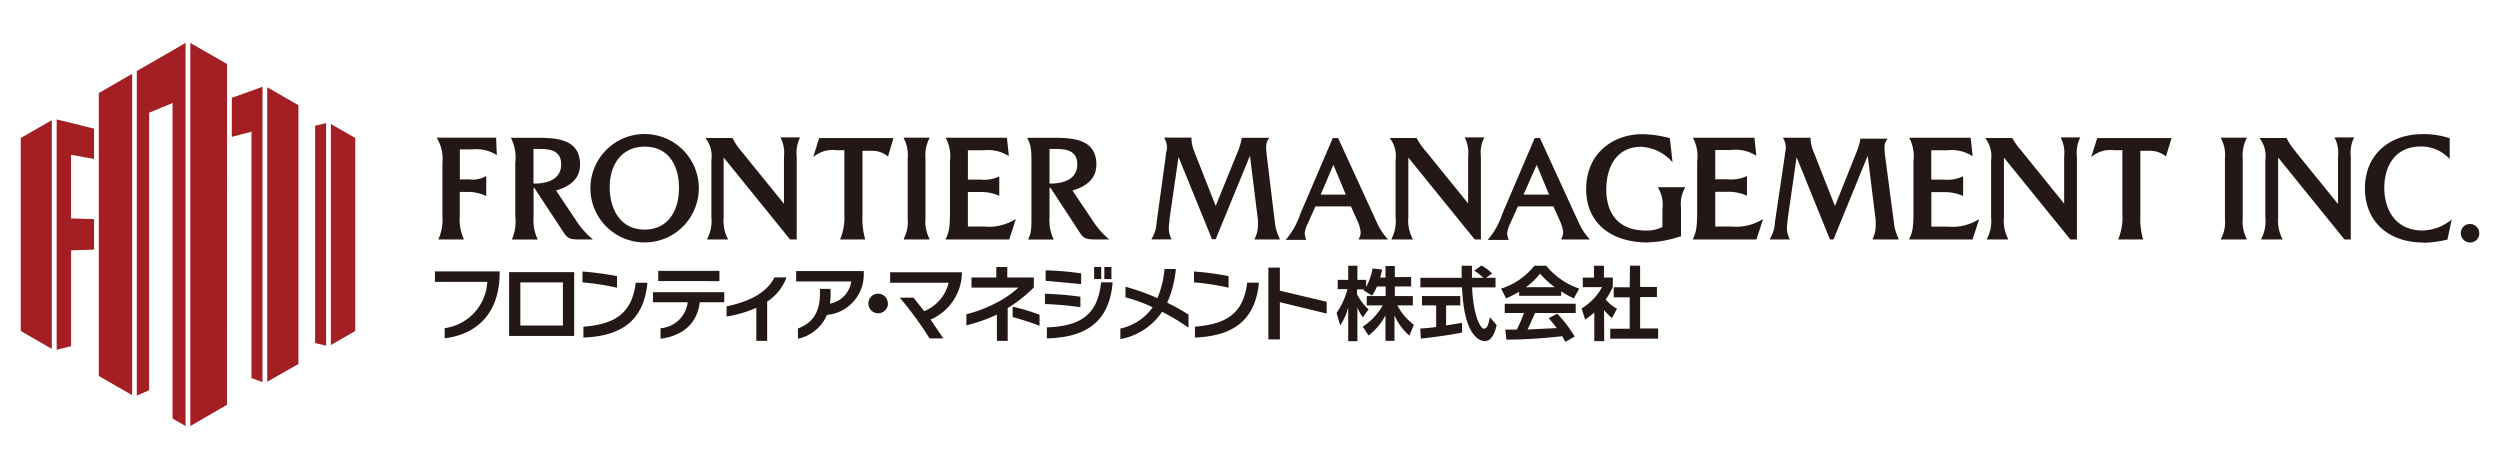
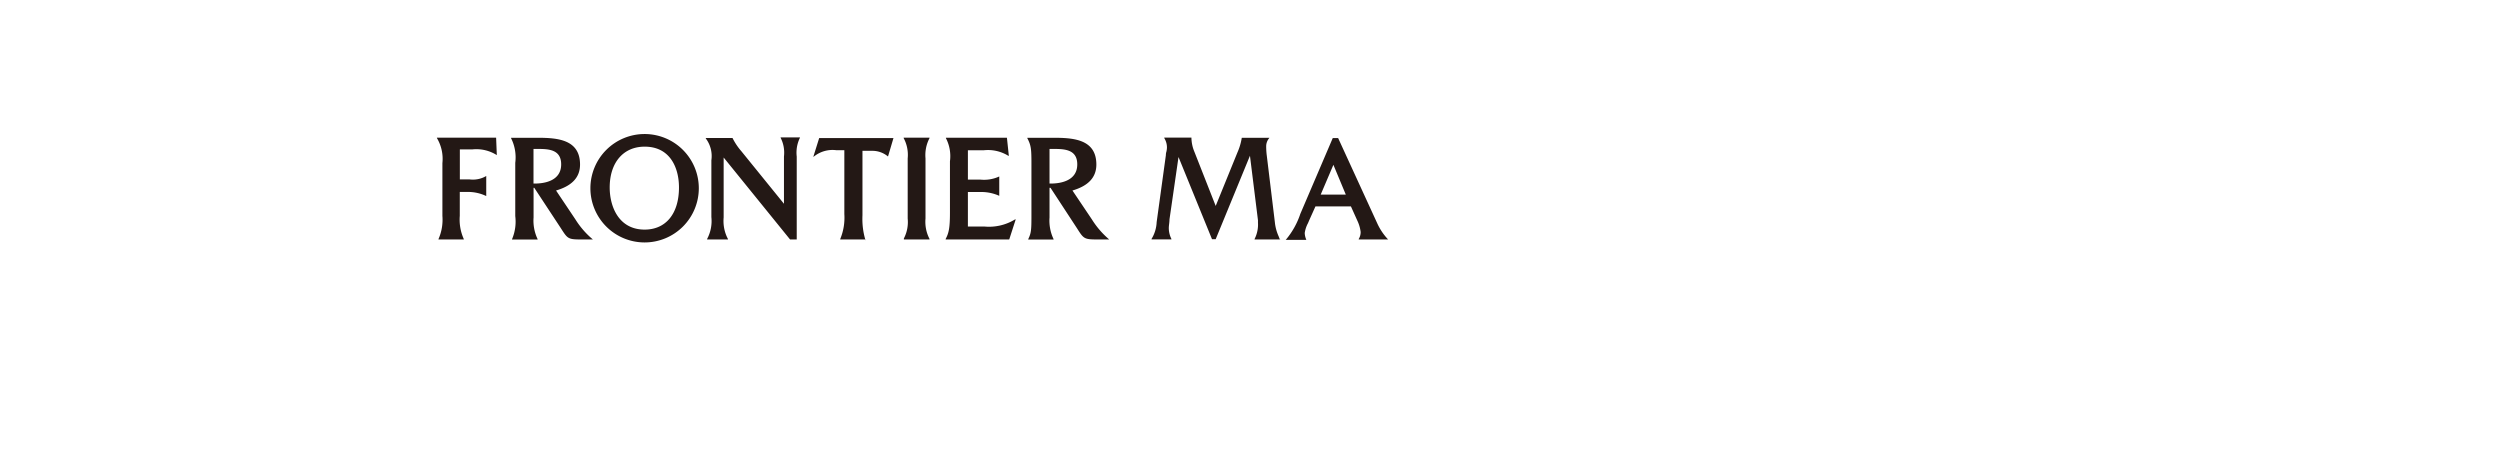
<svg xmlns="http://www.w3.org/2000/svg" width="640" height="120" viewBox="-5.308 -10.99 640 120">
  <g fill="#231815">
    <path d="M113.522 50.313h-6.575v-.108c.818-1.854 1.16-3.883 1-5.903V30.77c.237-2.23-.253-4.48-1.4-6.41v-.11h15.15l.18 4.47c-1.843-1.165-4.022-1.685-6.194-1.47h-3.27v7.683h2.452c1.492.196 3.007-.1 4.305-.872h0v5.14c-1.48-.71-3.1-1.07-4.74-1.054h-2.034v6.14a11.99 11.99 0 0 0 .999 5.849v.11l.127.07zm33.003 0h-3.16c-3.27 0-3.396-.235-5.085-2.87l-6.812-10.352h-.182v7.592a11 11 0 0 0 1.035 5.539v.11h-6.54v-.11c.786-1.86 1.068-3.897.818-5.903V30.697a10.91 10.91 0 0 0-1.072-6.304v-.11h6.902c5.195 0 10.753.545 10.753 6.85 0 3.27-2.052 5.448-6.14 6.648l4.94 7.373c1.182 1.9 2.652 3.604 4.36 5.05l.127.146.056-.037zM131.268 36h.327c2.052 0 6.757-.473 6.757-4.904 0-3.96-3.45-3.96-6.25-3.96h-.835V36zm28.443 15.075a13.88 13.88 0 0 1-13.876-13.878 13.88 13.88 0 0 1 13.876-13.876 13.88 13.88 0 0 1 13.877 13.876h0a13.88 13.88 0 0 1-13.877 13.878zm0-24.52c-5.45 0-8.936 4.087-8.936 10.445 0 4.976 2.36 10.788 8.936 10.788 5.45 0 8.8-4.086 8.8-10.788 0-5.086-2.307-10.463-8.8-10.445zm38.816 23.758h-1.58l-17-20.98v15.33c-.175 1.915.2 3.84 1.107 5.54v.108h-5.34v-.127a9.74 9.74 0 0 0 1.09-5.612v-14.53a7.52 7.52 0 0 0-1.435-5.595v-.108h6.848c.613 1.232 1.382 2.38 2.29 3.416l.218.27 10.662 13.15V29.063c.193-1.643-.104-3.305-.854-4.778v-.108h4.94v.108c-.73 1.492-1.014 3.164-.818 4.814v21.214h-.128zm17.62 0h-6.357v-.108c.837-2.022 1.197-4.2 1.053-6.394V27.464H208.8a7.57 7.57 0 0 0-5.722 1.599l-.182.1 1.507-4.813h19.018l-1.4 4.724c-1.144-.96-2.594-1.475-4.086-1.454h-2.452v16.53c-.1 2.135.147 4.273.763 6.32v.108l-.09-.255zm16.474 0h-6.54v-.254c.816-1.57 1.157-3.344.98-5.104V29.552c.18-1.796-.182-3.604-1.036-5.194v-.11h6.63v.11a9.38 9.38 0 0 0-1.035 5.194v15.403a9.5 9.5 0 0 0 1.035 5.23v.11l-.035.02zm20.398 0H236.78v-.127c.763-1.453 1.1-2.67 1.1-6.72v-13.17c.272-2.033-.09-4.1-1.036-5.92v-.11h15.62l.49 4.632h-.127a9.89 9.89 0 0 0-6.321-1.416h-4.032v7.5h3.124c1.677.187 3.373-.09 4.904-.798h0v4.958c-1.496-.67-3.12-1.006-4.76-.98h-3.27V47h4.214c2.743.26 5.497-.376 7.846-1.817h.182l-1.635 5.05-.055.1zm25.647 0h-3.18c-3.27 0-3.415-.235-5.086-2.87l-6.774-10.352h-.255v7.592a10.98 10.98 0 0 0 1.036 5.539v.11h-6.484v-.11c.726-1.525.817-2.18.817-5.903V30.697c0-3.633-.126-4.542-1.053-6.304v-.11h6.902c5.212 0 10.77.545 10.77 6.85 0 3.27-2.034 5.448-6.12 6.648l4.96 7.373a22.08 22.08 0 0 0 4.323 5.05l.146.146v-.037zM263.37 36h.327c2.053 0 6.775-.473 6.775-4.904 0-3.96-3.488-3.96-6.284-3.96h-.818V36zm59.122 14.312h-6.63v-.108a8.24 8.24 0 0 0 .871-3.197c.02-.32.02-.642 0-.962v-.637l-2.053-16.527-8.772 21.36h-.944l-8.573-21.034-2.307 15.947c0 .8-.18 1.563-.18 2.27a6.31 6.31 0 0 0 .672 2.761v.11h-5.085v-.127c.8-1.303 1.24-2.783 1.307-4.305l2.36-17.146a2.69 2.69 0 0 1 .127-.854c.084-.35.133-.7.146-1.072a4.5 4.5 0 0 0-.545-2.18l-.146-.272v-.1h6.957a9.66 9.66 0 0 0 .763 3.633l5.45 13.857 5.576-13.713c.527-1.187.894-2.44 1.1-3.724h7.084l-.09.11c-.48.577-.742 1.303-.745 2.052.001.827.056 1.652.164 2.47l2.052 16.93c.122 1.254.447 2.48.963 3.632l.3.764v.1l.2-.018zm27.608 0h-7.574v-.127a3.33 3.33 0 0 0 .491-1.815c-.128-1.003-.417-1.98-.854-2.89l-1.635-3.632h-9.08l-1.6 3.56-.31.728a7.7 7.7 0 0 0-.835 2.507c.016.576.146 1.144.38 1.67v.11h-5.267l.127-.127a20.13 20.13 0 0 0 3.633-6.539l8.3-19.398h1.38l10 21.797a15.05 15.05 0 0 0 2.725 4.087v.108l.126-.038zm-17.31-11.48h6.43l-3.178-7.63-3.252 7.63z" />
-     <path d="M373.805 50.313h-1.58l-17-20.96v15.313c-.17 1.917.222 3.842 1.126 5.54v.108h-5.45v-.127a9.72 9.72 0 0 0 1.054-5.612V30.042a7.5 7.5 0 0 0-1.417-5.595v-.108h6.81a17.45 17.45 0 0 0 2.289 3.323l.236.273 10.662 13.15V29.063c.18-1.64-.1-3.297-.835-4.778v-.108h4.94v.108c-.745 1.488-1.035 3.163-.836 4.814l.001 21.214zm28.2 0h-7.63v-.127c.312-.555.48-1.18.49-1.815a10.04 10.04 0 0 0-.872-2.889l-1.635-3.632h-9.082l-1.6 3.56-.31.728c-.423.78-.706 1.628-.835 2.507a4.09 4.09 0 0 0 .381 1.67v.11h-5.268v-.127c1.627-1.92 2.862-4.143 3.633-6.54l8.3-19.398h1.344l10 21.797a15.33 15.33 0 0 0 2.725 4.087v.108l.364-.038zm-17.292-11.48h6.54l-3.16-7.63-3.38 7.63zm31.93 12.26c-9.81 0-15.893-5.23-15.893-13.623 0-9.698 7.447-14.113 14.313-14.113a27.7 27.7 0 0 1 7.103 1.036h0l.7 6.14-.146-.127c-2.008-2.28-4.85-3.655-7.883-3.814-6.593 0-8.936 5.594-8.936 10.898 0 6.72 3.632 10.535 10.063 10.535a8.63 8.63 0 0 0 4.305-.909v-4.54c.274-1.93-.13-3.895-1.145-5.558v-.09h6.957v.09a8.44 8.44 0 0 0-1.054 5.085v7.448h-.254c-2.553.877-5.22 1.38-7.92 1.488l-.2.055zm27.645-.78h-16.22v-.127c.727-1.417 1.1-2.724 1.1-6.72v-13.17c.272-2.033-.09-4.1-1.036-5.92v-.11h15.693l.49 4.54h-.127a9.77 9.77 0 0 0-6.284-1.398H433.8v7.5h3.124a9.49 9.49 0 0 0 4.904-.799h.09v4.958h-.09c-1.5-.65-3.123-.98-4.758-.962h-3.27v8.9h4.178a12.71 12.71 0 0 0 7.846-1.815h.182l-1.635 5.05-.09.07zm36.454 0h-6.667v-.108a8.25 8.25 0 0 0 .799-3.161V45.41l-2.052-16.527-8.755 21.432h-.908l-8.537-21.068-2.27 15.73v.22c-.112.746-.178 1.498-.2 2.25.018.96.254 1.905.7 2.762v.108h-5.085v-.127c.8-1.298 1.25-2.78 1.308-4.305l2.542-17.128c.01-.287.045-.572.11-.854.07-.353.112-.712.127-1.072a4.32 4.32 0 0 0-.545-2.18l-.127-.27v-.11h7.01a9.1 9.1 0 0 0 .799 3.633l5.45 13.858 5.45-13.62c.495-1.168.854-2.387 1.072-3.634h6.902v.108a3.29 3.29 0 0 0-.745 2.034c.015.827.075 1.65.182 2.47l2.234 16.838c.115 1.256.44 2.483.963 3.633l.29.726v.11l-.036-.11zm18.945 0H483.44v-.127c.763-1.453 1.1-2.67 1.1-6.72v-13.17a10.26 10.26 0 0 0-1.036-5.921v-.11h15.675l.508 4.632h-.182c-1.89-1.167-4.114-1.666-6.32-1.416h-4.087v7.5h3.143c1.677.187 3.373-.09 4.904-.798h.11v4.958h-.11a11.27 11.27 0 0 0-4.758-.944h-3.27v8.828h4.214c2.744.26 5.497-.378 7.847-1.817h.145l-1.634 5.05v.054zm26.572 0h-1.562l-17-20.96v15.313a9.91 9.91 0 0 0 1.09 5.54v.108h-5.45v-.127c.91-1.72 1.284-3.677 1.072-5.612V30.042a7.52 7.52 0 0 0-1.436-5.595v-.108h6.848c.665 1.193 1.47 2.304 2.397 3.306l.218.29 10.68 13.205V29.063a8.53 8.53 0 0 0-.854-4.778v-.108h4.94v.108c-.737 1.5-1.02 3.164-.818 4.814v21.214h-.128zm17.075 0h-6.357v-.108c.832-2.022 1.186-4.21 1.035-6.394V27.464h-2.052c-2.045-.27-4.11.308-5.72 1.6l-.182.1 1.526-4.813h19.035l-1.452 4.724a6.16 6.16 0 0 0-4.087-1.454h-2.453v16.53a18.59 18.59 0 0 0 .763 6.321v.108l-.055-.255zm26.39 0h-6.54l.11-.254a8.88 8.88 0 0 0 .981-5.104V29.552a8.9 8.9 0 0 0-1.053-5.194v-.11h6.647v.11c-.837 1.597-1.197 3.4-1.035 5.194v15.403c-.162 1.807.198 3.622 1.035 5.23v.11l-.145.02zm26.755 0h-1.598L577.9 29.334v15.33a10.1 10.1 0 0 0 1.108 5.54v.108h-5.45v-.127c.905-1.723 1.272-3.678 1.053-5.612v-14.53c.3-1.98-.22-4-1.417-5.595v-.108h6.848a17.83 17.83 0 0 0 2.325 3.47l.18.254 10.68 13.168V29.063a8.51 8.51 0 0 0-.854-4.778v-.108h4.94v.108c-.737 1.5-1.02 3.164-.818 4.814v21.214h-.016zm18.617.78c-9.082 0-14.984-5.448-14.984-13.896s6.12-13.857 14.84-13.857a20.54 20.54 0 0 1 6.866 1.071h0v5.32l-.127-.145c-1.9-1.99-4.522-3.102-7.266-3.07-6.902 0-9.354 5.45-9.354 10.6s2.543 10.897 9.845 10.897a12.06 12.06 0 0 0 7.266-2.705l.145-.092-1.09 5.122c-2.004.5-4.057.772-6.12.817l-.02-.053zm11.988 0a2.4 2.4 0 0 1-2.434-2.325c-.04-1.292.976-2.375 2.27-2.414.013-.001.026-.001.038-.001a2.38 2.38 0 0 1 2.434 2.307v.108c-.01 1.273-1.034 2.306-2.307 2.325zm-518.55 24.52v-2.598c6.008-.813 10.586-5.79 10.898-11.842H106.04v-2.69h16.565v.363c0 10.627-6.122 15.803-14.077 16.766zm16.493-.6V58.67h16.656v16.347H125.02zm13.768-13.713H127.9v11.043h10.898V61.303zm5.012 0v-2.78c2.97.223 5.923.617 8.846 1.183v2.96c-2.914-.653-5.87-1.108-8.846-1.362h0zm.237 14.093v-2.742c7.393-.618 12.388-2.852 13.387-11.262h2.997c-.908 9.863-6.83 13.66-16.347 14.04l-.037-.036zm29.788-9c-.727 5.867-4.832 8.646-10.044 9.335v-2.687c3.606-.277 6.517-3.058 6.956-6.648h-8.9v-2.58H180.1v2.58h-6.285zm-10.626-5.45V58.36h15.657v2.615l-15.657-.017zm27.882 5.268v10.063h-2.78v-8.464a30.85 30.85 0 0 1-7.611 2.232v-2.614c7.14-1.453 10.662-4.232 12.26-7.41h3.088c-.945 2.538-2.676 4.71-4.94 6.194h-.018zm15.31 3.396c-1.325 3.134-4.1 5.42-7.43 6.12V73.1c3.633-1.398 5.63-3.96 5.63-8.954v-1.18h2.725v1.325c.001.82-.053 1.64-.163 2.453a6.71 6.71 0 0 0 5.449-5.686H198.51v-2.65h17.3v.544c.186 5.498-3.95 10.183-9.427 10.68h0zm15.62-2.906c0 1.385-1.122 2.506-2.506 2.506S217 68.1 217 66.715a2.49 2.49 0 0 1 2.452-2.524h.037a2.49 2.49 0 0 1 2.488 2.487h0l.035.037zm10.898 4.123l3.27 4.813h-3.524a91.66 91.66 0 0 0-7.628-10.426h3.523l2.725 3.45a10.46 10.46 0 0 0 6.267-7.265h-14.985v-2.688h18.382v.237c-.126 5.187-3.262 9.827-8.03 11.878zm19.744-2.98v8.428h-2.76v-6.72a42.29 42.29 0 0 1-7.811 2.742v-2.833a35.61 35.61 0 0 0 8.174-3.197 25.31 25.31 0 0 0 5.141-3.632H243.39v-2.598h6.357V57.36h2.815v2.688h6.793v2.543c-1.998 2.01-4.23 3.77-6.647 5.25l-.055.02zm1.272 2.325v-2.65c2.337.532 4.637 1.217 6.884 2.052V72.4c-2.255-.855-4.553-1.595-6.884-2.216zm8.264-3.342V64.21c3.04.086 6.07.34 9.082.762v2.688a83.21 83.21 0 0 0-9.082-.817zm.182-5.994v-2.615a75.05 75.05 0 0 1 9.082.78v2.743l-9.082-.854v-.054zm.31 14.713v-2.725c8.79-.327 13.023-3.323 13.877-11.533h2.96c-.836 10.353-7.083 14.13-16.837 14.348v-.1zm12.097-15.113V57.36h1.816v3.087h-1.816zm2.615 0V57.36h1.816v3.087h-1.816zm14.785 8.392c-2.465 3.683-6.32 6.206-10.68 6.992v-2.688c3.343-.722 6.297-2.664 8.283-5.45-2.236-1.072-4.572-1.923-6.974-2.543v-2.725c2.794.768 5.526 1.746 8.173 2.925 1-2.376 1.613-4.896 1.816-7.465h2.906a26.89 26.89 0 0 1-2.216 8.627 50.64 50.64 0 0 1 5.449 3.052v3.36a50.31 50.31 0 0 0-6.775-4.086h.018zm8.174-7.537v-2.78c2.97.223 5.922.617 8.845 1.183v2.96c-2.915-.652-5.87-1.106-8.845-1.362zm.236 14.093v-2.742c7.393-.618 12.388-2.852 13.37-11.262h3.015c-.945 9.863-6.848 13.66-16.347 14.04l-.037-.036zm21.742-9.044v9.554h-2.943V57.523h2.943v5.904l11.988 2.833v3.015L322.33 66.37v-.017zm24.847-3.997c-.327.826-.748 1.613-1.253 2.343l-2.18-1.362.18-.217H342.1v1.27c.752 1.448 1.754 2.752 2.96 3.85l-1.508 2.034c-.545-.788-1.002-1.636-1.362-2.524v8.628h-2.36v-8.6c-.43 1.62-1.117 3.16-2.035 4.56l-.944-3.213a18.72 18.72 0 0 0 2.797-6.086h-2.506v-2.36h2.688v-3.633h2.36v3.633h2.234v1.816c.802-1.48 1.354-3.08 1.635-4.74l2.47.272-.5 2.052h1.344v-2.96h2.397v2.833h4.178v2.416h-4.178V64.8h4.614v2.396h-3.96a14.78 14.78 0 0 0 4.214 4.959l-1.145 2.778c-1.645-1.424-2.947-3.2-3.814-5.194v6.54h-2.306v-6.54a15.6 15.6 0 0 1-4.323 5.158l-1.5-2.252c2.11-1.39 3.863-3.258 5.123-5.45h-4.087V64.8h4.83v-2.453h-2.27zm11.08 10.77c1.368-.062 2.733-.194 4.087-.4v-5.52h-3.633V64.8h9.808v2.396h-3.633v5.12l4.087-.652v2.47c-2.87.62-6.774 1.127-10.535 1.563l-.18-2.58zM375.15 60.12h2.397v2.47h-5.994c.29 7.01 2.053 10.57 3.05 10.57s1.235-1.816 1.526-2.943l1.708 2.035c-.218.908-.963 4.087-3.015 4.087-1.1 0-5.34-.91-5.85-13.77H358.31V60.12h10.57v-3.088h2.634v3.088h2.906c-.697-.69-1.47-1.3-2.307-1.816l1.816-1.326a10.93 10.93 0 0 1 2.742 2.053l-1.524 1.09zm8.428 3.58c-1.07.64-2.18 1.2-3.324 1.706l-1.27-2.506c3.356-1.07 6.32-3.114 8.52-5.867h3.015c2.212 2.705 5.14 4.737 8.446 5.867l-1.363 2.488a19.31 19.31 0 0 1-3.251-1.816v1.163h-10.753l-.018-1.035zm11.86 12.822l-.818-1.452c-4.745.56-9.517.857-14.295.89l-.272-2.578h2.942a33.35 33.35 0 0 0 1.816-4.25h-4.904v-2.36h18.164v2.36h-10.39l-1.926 4.232 7.447-.364c-.436-.617-.98-1.308-2.035-2.542l2.18-1.162a33.04 33.04 0 0 1 4.468 5.884l-2.378 1.343zm-2.725-13.985a22.96 22.96 0 0 1-3.778-3.487c-1.023 1.344-2.25 2.52-3.632 3.487h7.4zm12.66 13.805h-2.542v-7.32c-.745.65-1.527 1.258-2.343 1.816l-.908-2.87a14.52 14.52 0 0 0 5.249-5.45h-4.94v-2.45h2.87v-3.033h2.542v3.016h2.27v2.416c-.497 1.13-1.105 2.207-1.817 3.215.803.964 1.784 1.765 2.888 2.36l-1.272 2.397a13.57 13.57 0 0 1-2.034-2.053l.035 7.956zm6.593-19.326h2.597v5.45h4.305v2.597h-4.305V73.1h4.613v2.615h-12.26v-2.542h4.977v-8.046h-4.087v-2.58h4.087l.073-5.52z" />
  </g>
-   <path fill="#a41f24" d="M63.1 11.353V86.73l7.993-4.54V15.948L63.1 11.353zm15.076 9.17l-2.815.673v55.635l2.815.672v-56.98zm1.217.218V77.34l6.248-3.597V24.34l-6.248-3.597zm-71.42-.98L0 24.34v49.404l7.956 4.578V19.76h.018zM18.763 45.1l-5.885-.18V28.644l5.885 1.054v-7.755L9.2 19.58v58.96l3.688-.908V53.1l5.885-.182V45.1zm9.754-37.2l-8.538 4.94v72.42l8.538 4.904V7.9zm1.198-.727v83.1l3.16-1.36V17.855l5.994-2.47v80.773l3.324 1.925V0l-12.48 7.193v-.02zm23.105-1.78L43.41 0v98.083l9.39-5.45.018-87.238zm1.217 8.646v10l5.03-1.31v63.082l2.833 1.018V11.226l-7.865 2.833v-.018z" />
</svg>